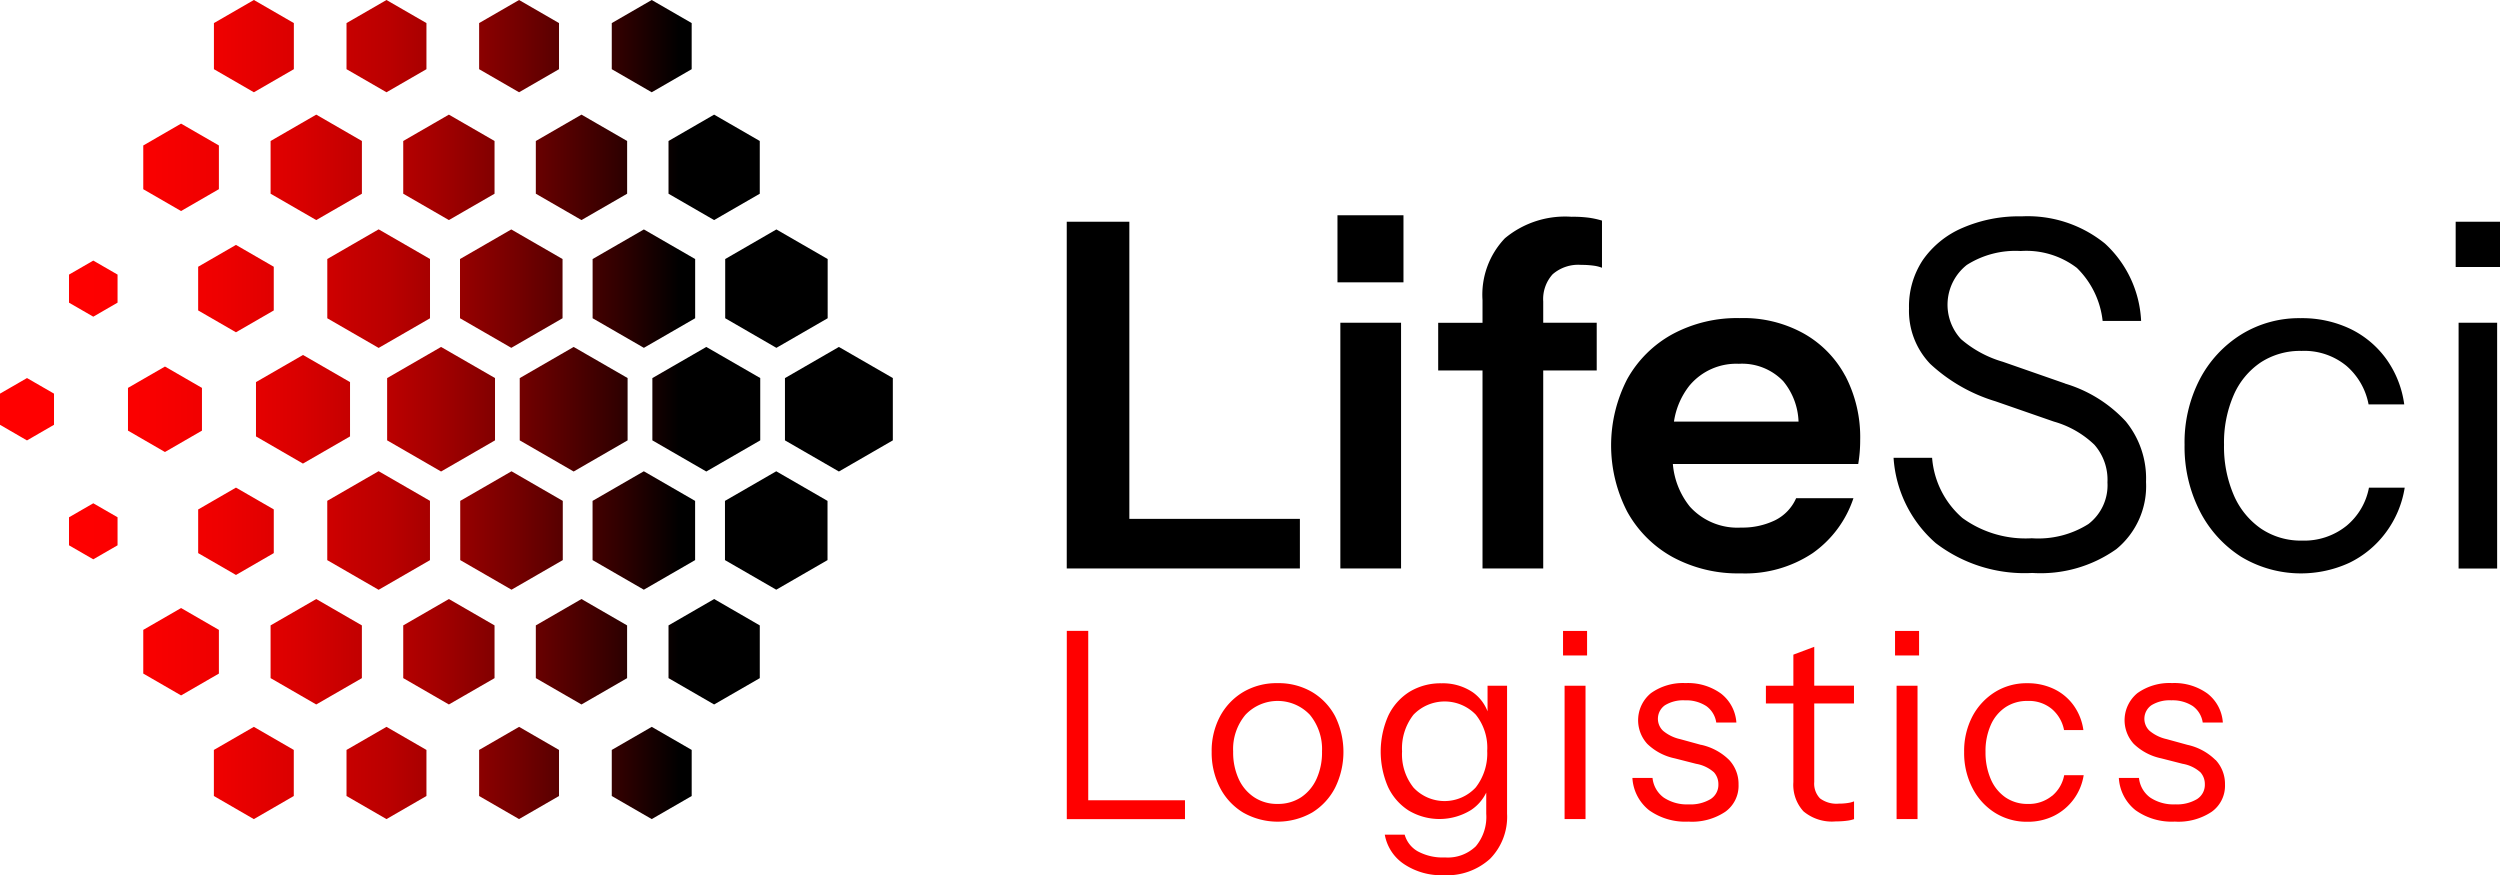
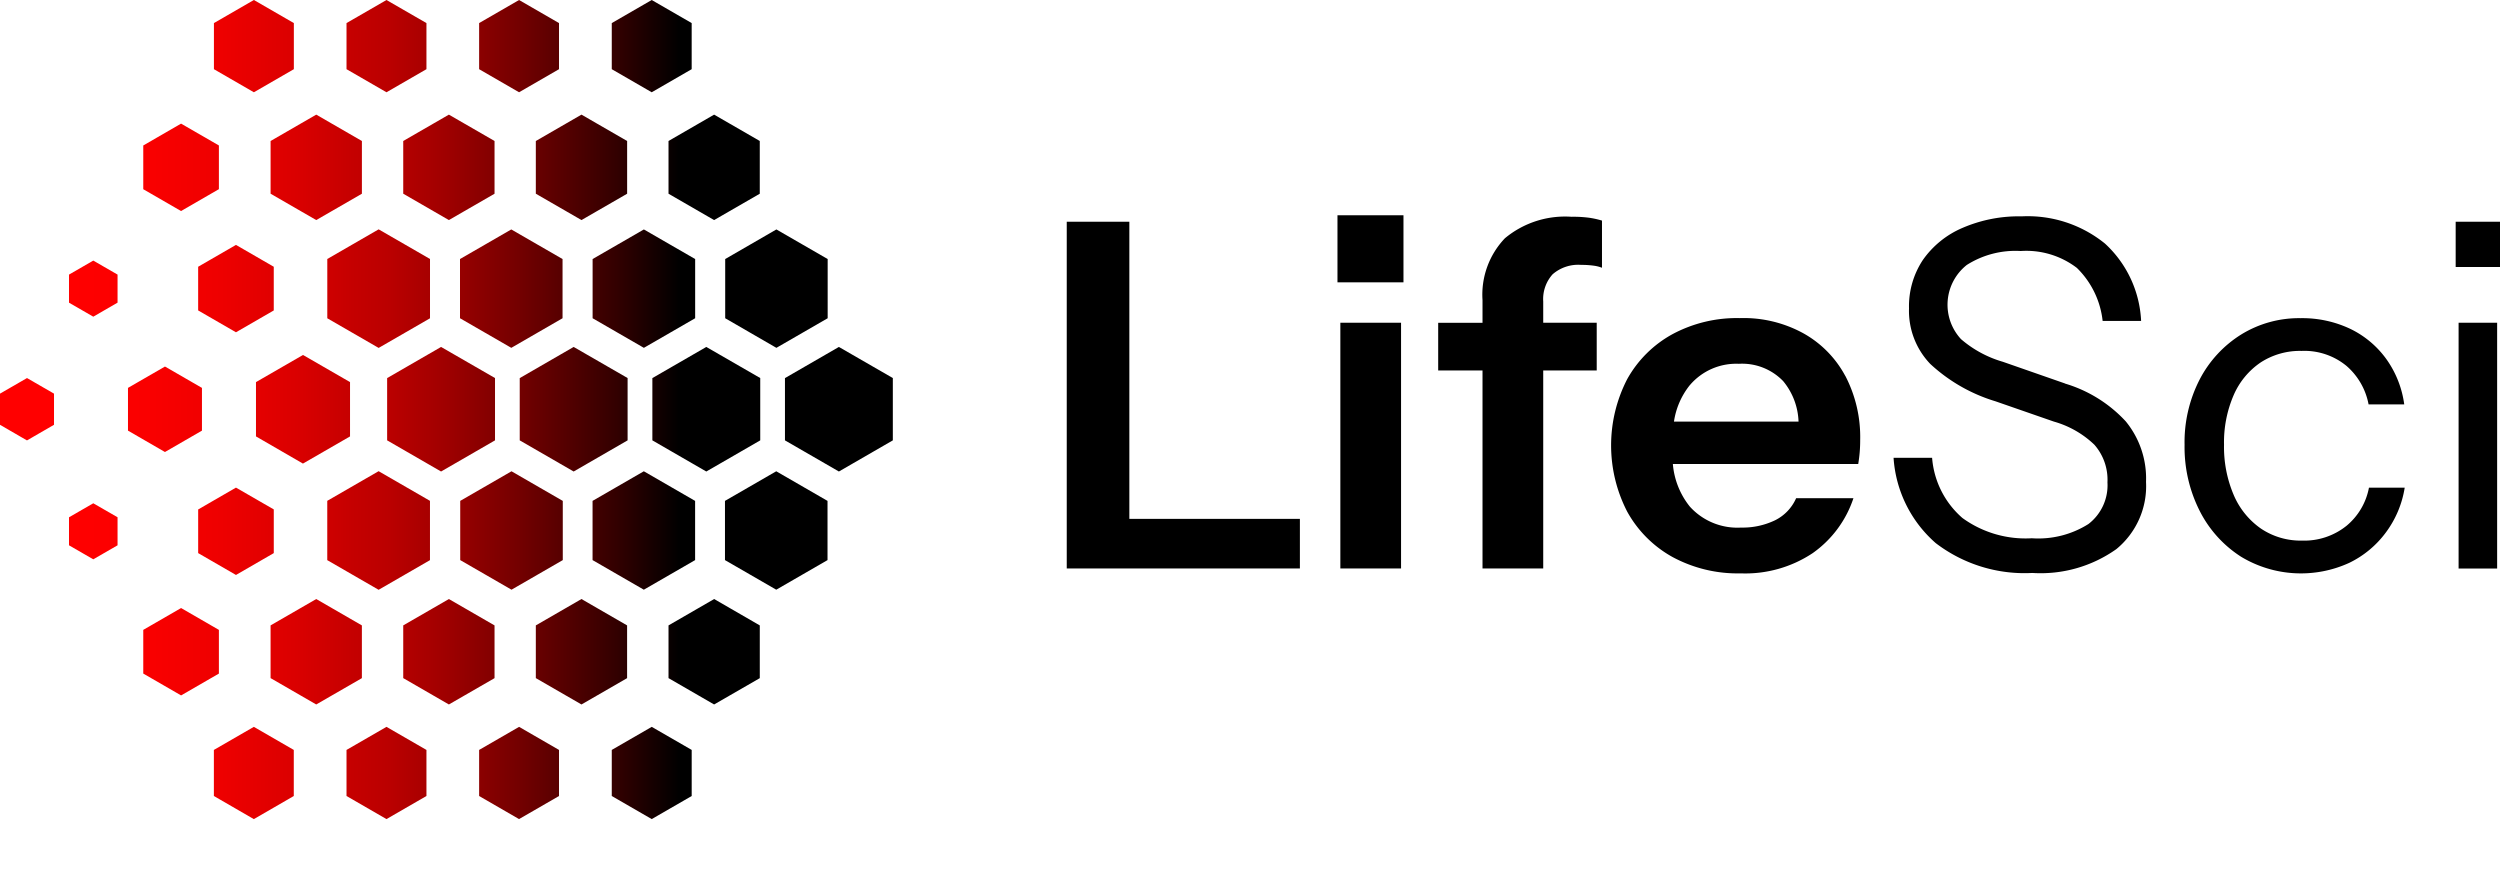
<svg xmlns="http://www.w3.org/2000/svg" id="design" width="152.951" height="53.549" viewBox="0 0 152.951 53.549">
  <defs>
    <linearGradient id="linear-gradient" y1="0.5" x2="1" y2="0.5" gradientUnits="objectBoundingBox">
      <stop offset="0.15" stop-color="red" />
      <stop offset="0.23" stop-color="#fa0000" />
      <stop offset="0.31" stop-color="#e00" />
      <stop offset="0.39" stop-color="#da0000" />
      <stop offset="0.45" stop-color="#c50000" />
      <stop offset="0.49" stop-color="#ba0000" />
      <stop offset="0.55" stop-color="#9f0000" />
      <stop offset="0.63" stop-color="#720000" />
      <stop offset="0.73" stop-color="#340000" />
      <stop offset="0.8" />
    </linearGradient>
  </defs>
  <path id="Path_169" data-name="Path 169" d="M237.7,65.779h10.434v3.036H233.87V47.6H237.7V65.782Zm12.909,3.036h3.714V53.782h-3.714V68.815Zm-.176-17.508h4.038v-4.1h-4.038ZM264.79,47.3a5.751,5.751,0,0,0-4.113,1.312,5,5,0,0,0-1.37,3.787v1.384h-2.712V56.7h2.712V68.815h3.714V56.7h3.273V53.782h-3.273v-1.3a2.266,2.266,0,0,1,.575-1.666,2.388,2.388,0,0,1,1.753-.575,5.3,5.3,0,0,1,.737.045,2.157,2.157,0,0,1,.53.131V47.531a5.3,5.3,0,0,0-.8-.176,7.562,7.562,0,0,0-1.033-.059Zm16.71,9.725a8.089,8.089,0,0,1,.913,3.921c0,.276-.011.53-.031.767s-.05.472-.089.709H270.952a4.791,4.791,0,0,0,1.041,2.609,3.922,3.922,0,0,0,3.139,1.281,4.572,4.572,0,0,0,2.062-.441,2.729,2.729,0,0,0,1.3-1.356H282a6.681,6.681,0,0,1-2.492,3.36,7.45,7.45,0,0,1-4.406,1.239,8.381,8.381,0,0,1-4.169-1,7.075,7.075,0,0,1-2.771-2.771,8.833,8.833,0,0,1,0-8.118,7.036,7.036,0,0,1,2.757-2.74,8.317,8.317,0,0,1,4.127-.988,7.589,7.589,0,0,1,3.89.929,6.484,6.484,0,0,1,2.565,2.609Zm-9.5.561a4.646,4.646,0,0,0-.98,2.241h7.621a4.094,4.094,0,0,0-.94-2.475,3.487,3.487,0,0,0-2.712-1.06,3.724,3.724,0,0,0-2.992,1.3Zm22.947-.089-3.8-1.326a6.833,6.833,0,0,1-2.565-1.387,3.1,3.1,0,0,1,.352-4.538,5.55,5.55,0,0,1,3.3-.854,5.1,5.1,0,0,1,3.435,1.033,5.347,5.347,0,0,1,1.577,3.243H299.6a6.856,6.856,0,0,0-2.21-4.73,7.5,7.5,0,0,0-5.1-1.666,8.663,8.663,0,0,0-3.625.709,5.676,5.676,0,0,0-2.417,1.959A5.127,5.127,0,0,0,285.4,52.9a4.694,4.694,0,0,0,1.3,3.4A10.2,10.2,0,0,0,290.7,58.59l3.566,1.239a5.886,5.886,0,0,1,2.475,1.415,3.241,3.241,0,0,1,.8,2.3,2.988,2.988,0,0,1-1.164,2.551,5.744,5.744,0,0,1-3.463.871,6.573,6.573,0,0,1-4.245-1.239,5.425,5.425,0,0,1-1.856-3.684h-2.358a7.584,7.584,0,0,0,2.578,5.218,8.948,8.948,0,0,0,5.911,1.828,8.005,8.005,0,0,0,5.143-1.46,4.983,4.983,0,0,0,1.814-4.113,5.509,5.509,0,0,0-1.239-3.7,8.273,8.273,0,0,0-3.714-2.313Zm17.213,8.712a4.124,4.124,0,0,1-2.712.9,4.35,4.35,0,0,1-2.52-.737,4.784,4.784,0,0,1-1.666-2.062,7.475,7.475,0,0,1-.589-3.064,7.277,7.277,0,0,1,.589-3.036,4.642,4.642,0,0,1,1.652-2,4.409,4.409,0,0,1,2.506-.706,4.052,4.052,0,0,1,2.74.913,4.113,4.113,0,0,1,1.356,2.358h2.182a6.171,6.171,0,0,0-1.105-2.785,5.852,5.852,0,0,0-2.21-1.842,6.852,6.852,0,0,0-3.022-.647,6.734,6.734,0,0,0-3.639,1,7.082,7.082,0,0,0-2.534,2.74,8.377,8.377,0,0,0-.929,4.007,8.638,8.638,0,0,0,.929,4.052,7.156,7.156,0,0,0,2.534,2.8,7.09,7.09,0,0,0,6.617.368,6.066,6.066,0,0,0,2.224-1.842,6.215,6.215,0,0,0,1.164-2.757H313.54a3.987,3.987,0,0,1-1.384,2.344ZM318.845,47.6v2.771h2.712V47.6Zm.179,21.22h2.358V53.782h-2.358V68.815Z" transform="translate(-168.606 -34.035)" />
-   <path id="Path_170" data-name="Path 170" d="M235.192,148.674h5.919v1.153H233.88V138.31h1.312ZM250.3,143.54a4.949,4.949,0,0,1,0,4.356,3.828,3.828,0,0,1-1.406,1.526,4.269,4.269,0,0,1-4.231,0,3.827,3.827,0,0,1-1.415-1.526,4.667,4.667,0,0,1-.505-2.182,4.492,4.492,0,0,1,.513-2.174,3.838,3.838,0,0,1,1.415-1.487,4,4,0,0,1,2.1-.544,4.042,4.042,0,0,1,2.118.544A3.778,3.778,0,0,1,250.3,143.54Zm-.806,2.16a3.3,3.3,0,0,0-.742-2.255,2.715,2.715,0,0,0-3.943,0,3.27,3.27,0,0,0-.751,2.255,3.9,3.9,0,0,0,.335,1.663,2.662,2.662,0,0,0,.952,1.127,2.518,2.518,0,0,0,1.432.407,2.555,2.555,0,0,0,1.44-.407,2.684,2.684,0,0,0,.943-1.127,3.907,3.907,0,0,0,.335-1.663Zm10.122-4.032h1.2V149.5a3.66,3.66,0,0,1-1.038,2.752,3.915,3.915,0,0,1-2.846,1.007,4.1,4.1,0,0,1-2.422-.681,2.734,2.734,0,0,1-1.175-1.8h1.217a1.694,1.694,0,0,0,.793,1.016,3.19,3.19,0,0,0,1.672.377,2.463,2.463,0,0,0,1.886-.681,2.8,2.8,0,0,0,.639-1.99v-1.295a2.666,2.666,0,0,1-.927,1.063,3.674,3.674,0,0,1-3.82.033,3.444,3.444,0,0,1-1.264-1.448,5.429,5.429,0,0,1,.017-4.351,3.5,3.5,0,0,1,1.3-1.465,3.655,3.655,0,0,1,1.959-.519,3.258,3.258,0,0,1,1.928.561,2.561,2.561,0,0,1,.887,1.153v-1.568Zm-.014,3.968a3.236,3.236,0,0,0-.7-2.2,2.649,2.649,0,0,0-3.815.008,3.341,3.341,0,0,0-.695,2.238,3.263,3.263,0,0,0,.7,2.216,2.6,2.6,0,0,0,3.806-.008A3.382,3.382,0,0,0,259.6,145.635Zm4.733,4.189h1.281v-8.157h-1.281Zm-.095-10.01h1.471v-1.5h-1.471Zm8.444,5.47-1.281-.352a2.458,2.458,0,0,1-1.046-.513,1.011,1.011,0,0,1,.12-1.56,2.125,2.125,0,0,1,1.217-.3,2.26,2.26,0,0,1,1.312.352,1.5,1.5,0,0,1,.608,1.007h1.231a2.445,2.445,0,0,0-.943-1.775,3.444,3.444,0,0,0-2.16-.639,3.374,3.374,0,0,0-2.126.617,2.144,2.144,0,0,0-.223,3.1,3.407,3.407,0,0,0,1.68.887l1.312.335a2.2,2.2,0,0,1,1.088.519,1.072,1.072,0,0,1,.271.728,1.031,1.031,0,0,1-.48.913,2.385,2.385,0,0,1-1.328.321,2.571,2.571,0,0,1-1.535-.416,1.7,1.7,0,0,1-.686-1.2h-1.231a2.713,2.713,0,0,0,1.024,1.976,3.816,3.816,0,0,0,2.4.695,3.659,3.659,0,0,0,2.255-.6,1.955,1.955,0,0,0,.815-1.672,2.146,2.146,0,0,0-.575-1.5,3.494,3.494,0,0,0-1.711-.926Zm6.926-6-1.278.48v1.9h-1.68v1.088h1.68v4.814a2.4,2.4,0,0,0,.617,1.783,2.708,2.708,0,0,0,1.976.617,5.284,5.284,0,0,0,.664-.039,2.1,2.1,0,0,0,.455-.1v-1.088a1.562,1.562,0,0,1-.377.1,3.491,3.491,0,0,1-.553.039,1.683,1.683,0,0,1-1.153-.321,1.3,1.3,0,0,1-.352-1.007v-4.8h2.431v-1.088h-2.431Zm4.942.53h1.471v-1.5h-1.471Zm.095,10.01h1.281v-8.157h-1.281Zm9.5-1.415a2.232,2.232,0,0,1-1.471.488,2.369,2.369,0,0,1-1.367-.4,2.587,2.587,0,0,1-.9-1.119,4.084,4.084,0,0,1-.321-1.663,3.922,3.922,0,0,1,.321-1.646,2.517,2.517,0,0,1,.9-1.088,2.384,2.384,0,0,1,1.359-.385,2.187,2.187,0,0,1,1.487.5,2.239,2.239,0,0,1,.737,1.281h1.183a3.376,3.376,0,0,0-.6-1.513,3.16,3.16,0,0,0-1.2-1,3.723,3.723,0,0,0-1.638-.352,3.65,3.65,0,0,0-1.976.544,3.887,3.887,0,0,0-1.376,1.487,4.561,4.561,0,0,0-.505,2.174,4.67,4.67,0,0,0,.505,2.2,3.857,3.857,0,0,0,1.376,1.518,3.662,3.662,0,0,0,1.993.553,3.594,3.594,0,0,0,1.6-.352,3.35,3.35,0,0,0,1.839-2.495H294.9a2.163,2.163,0,0,1-.751,1.273Zm10.01-2.2a3.493,3.493,0,0,0-1.711-.926l-1.281-.352a2.457,2.457,0,0,1-1.046-.513,1.011,1.011,0,0,1,.12-1.56,2.125,2.125,0,0,1,1.217-.3,2.26,2.26,0,0,1,1.312.352,1.5,1.5,0,0,1,.608,1.007h1.231a2.445,2.445,0,0,0-.943-1.775,3.444,3.444,0,0,0-2.16-.639,3.374,3.374,0,0,0-2.126.617,2.144,2.144,0,0,0-.223,3.1,3.407,3.407,0,0,0,1.68.887l1.312.335a2.2,2.2,0,0,1,1.088.519,1.072,1.072,0,0,1,.271.728,1.031,1.031,0,0,1-.48.913,2.385,2.385,0,0,1-1.328.321,2.571,2.571,0,0,1-1.535-.416,1.7,1.7,0,0,1-.687-1.2h-1.231a2.713,2.713,0,0,0,1.024,1.976,3.816,3.816,0,0,0,2.4.695,3.659,3.659,0,0,0,2.255-.6,1.955,1.955,0,0,0,.815-1.672,2.146,2.146,0,0,0-.575-1.5Z" transform="translate(-168.613 -99.713)" fill="red" />
  <path id="Path_171" data-name="Path 171" d="M39.872,5.645,37.428,4.233V1.412L39.872,0l2.445,1.412V4.233Zm3.818,7.819L40.9,11.852V8.626L43.69,7.013l2.793,1.613v3.226ZM47.5,21.281,44.368,19.47V15.848L47.5,14.037l3.137,1.811V19.47ZM23.645,5.645,21.2,4.233V1.412L23.645,0,26.09,1.412V4.233Zm3.818,7.819-2.793-1.613V8.626l2.793-1.613,2.793,1.613v3.226Zm3.818,7.817L28.143,19.47V15.848l3.137-1.811,3.137,1.811V19.47ZM15.533,5.645,13.088,4.233V1.412L15.533,0l2.445,1.412V4.233L15.533,5.645Zm3.815,7.819-2.793-1.613V8.626l2.793-1.613,2.793,1.613v3.226Zm3.818,7.822-3.142-1.814V15.845l3.142-1.814,3.142,1.814v3.628ZM31.757,5.645,29.313,4.233V1.412L31.757,0,34.2,1.412V4.233Zm3.818,7.819-2.793-1.613V8.626l2.793-1.613,2.793,1.613v3.226Zm3.818,7.817L36.256,19.47V15.848l3.137-1.811,3.137,1.811V19.47Zm2.925,24.6V48.7l-2.445,1.412L37.428,48.7V45.881l2.445-1.412Zm4.166-7.618v3.226L43.69,43.1,40.9,41.488V38.262l2.793-1.613Zm4.144-7.618v3.622l-3.137,1.811-3.137-1.811V30.644l3.137-1.811ZM26.09,45.881V48.7l-2.445,1.412L21.2,48.7V45.881l2.445-1.412Zm4.166-7.618v3.226L27.463,43.1l-2.793-1.613V38.262l2.793-1.613Zm4.175-7.618v3.622l-3.137,1.811-3.137-1.811V30.644l3.137-1.811ZM17.974,45.881V48.7L15.53,50.114,13.085,48.7V45.881l2.445-1.412Zm4.166-7.618v3.226L19.347,43.1l-2.793-1.613V38.262l2.793-1.613Zm4.166-7.621v3.628l-3.142,1.814-3.142-1.814V30.641l3.142-1.814ZM34.2,45.881V48.7l-2.445,1.412L29.313,48.7V45.881l2.445-1.412Zm4.166-7.618v3.226L35.575,43.1l-2.793-1.613V38.262l2.793-1.613Zm4.161-7.618v3.622l-3.137,1.811-3.137-1.811V30.644l3.137-1.811Zm-40.877-3.7L0,25.989V24.083l1.652-.954,1.652.954v1.906Zm8.442.709L7.83,26.346V23.731l2.263-1.306,2.263,1.306v2.615Zm8.444.709L15.661,26.7V23.377l2.877-1.66,2.877,1.66V26.7l-2.877,1.66ZM5.707,19.375l-1.485-.857V16.8l1.485-.857,1.485.857v1.716Zm8.729.954-2.313-1.337V16.32l2.313-1.337,2.313,1.337v2.673Zm-3.357-7.417L8.765,11.576V8.9l2.313-1.337L13.392,8.9v2.673l-2.313,1.337Zm0,29.634L8.765,41.209V38.536L11.079,37.2l2.313,1.337v2.673Zm-3.887-10.9v1.716l-1.485.857-1.485-.857V31.648l1.485-.857Zm9.558-.48v2.673l-2.313,1.337-2.313-1.337V31.169l2.313-1.337Zm37.874-8.037v3.812l-3.3,1.906-3.3-1.906V23.132l3.3-1.906Zm-8.112,0v3.812l-3.3,1.906-3.3-1.906V23.132l3.3-1.906Zm-8.115,0v3.812l-3.3,1.906-3.3-1.906V23.132l3.3-1.906Zm-8.112,0v3.812l-3.3,1.906-3.3-1.906V23.132l3.3-1.906Z" fill="url(#linear-gradient)" />
</svg>